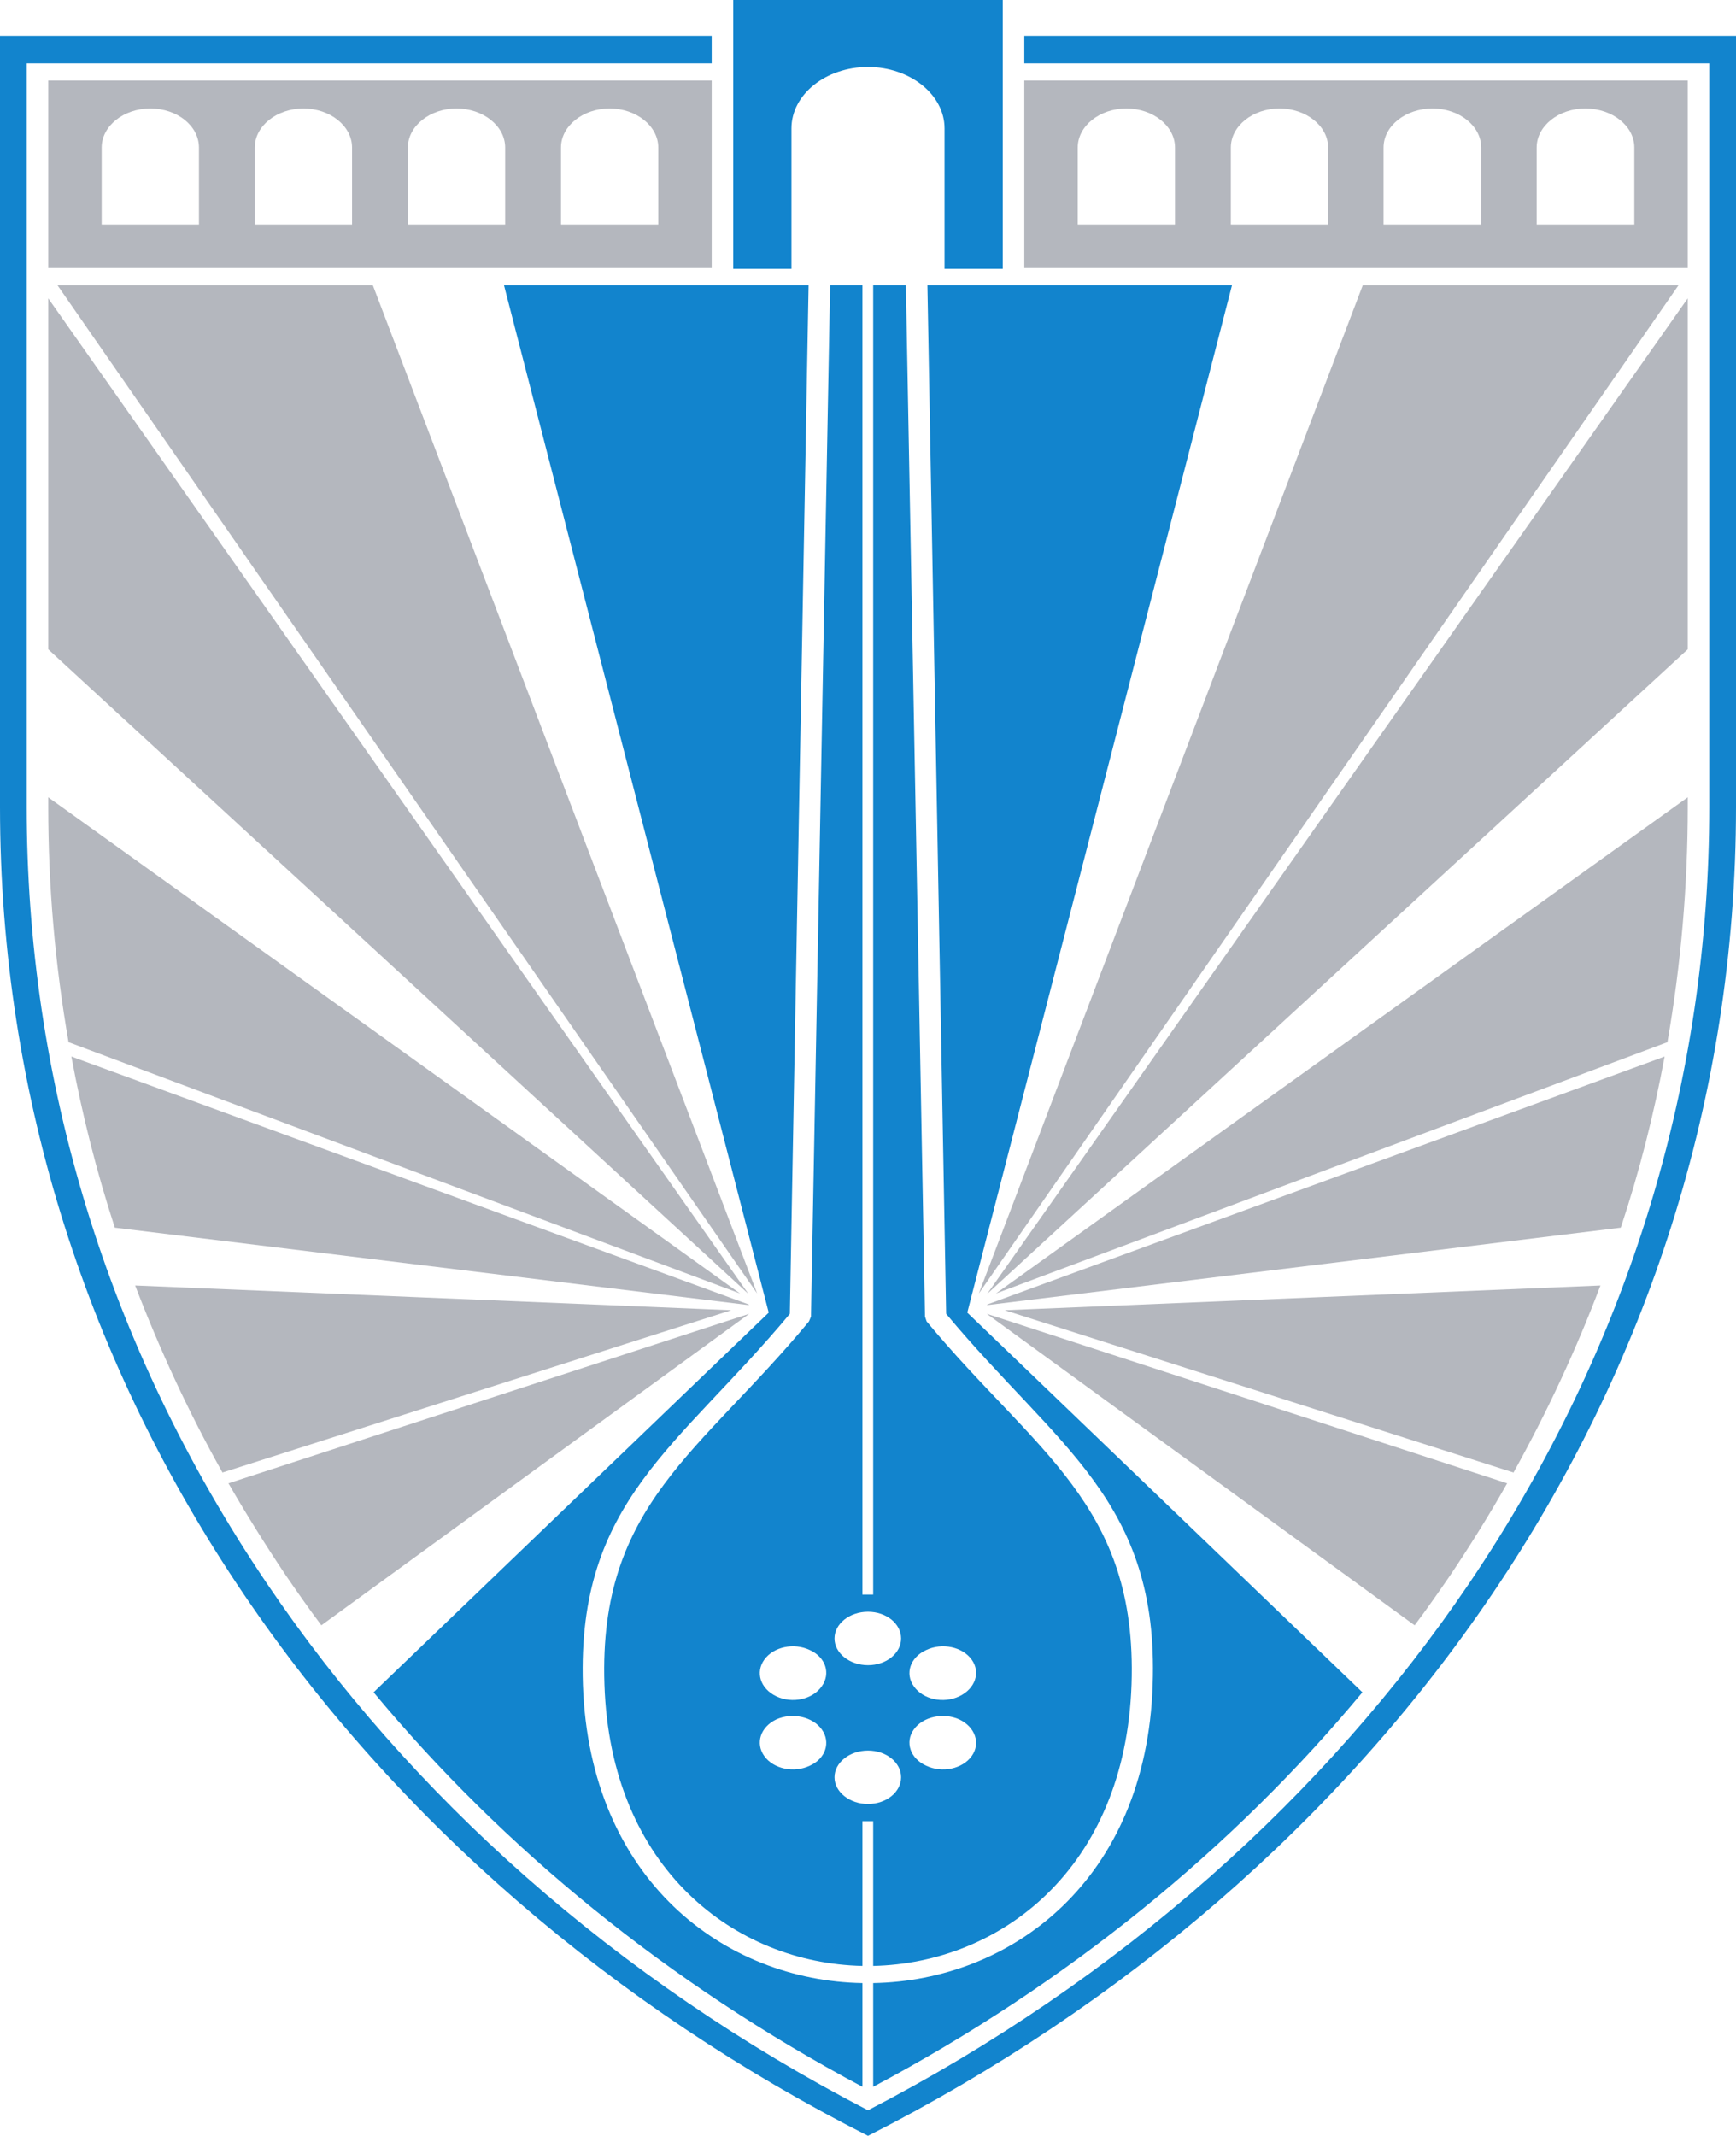
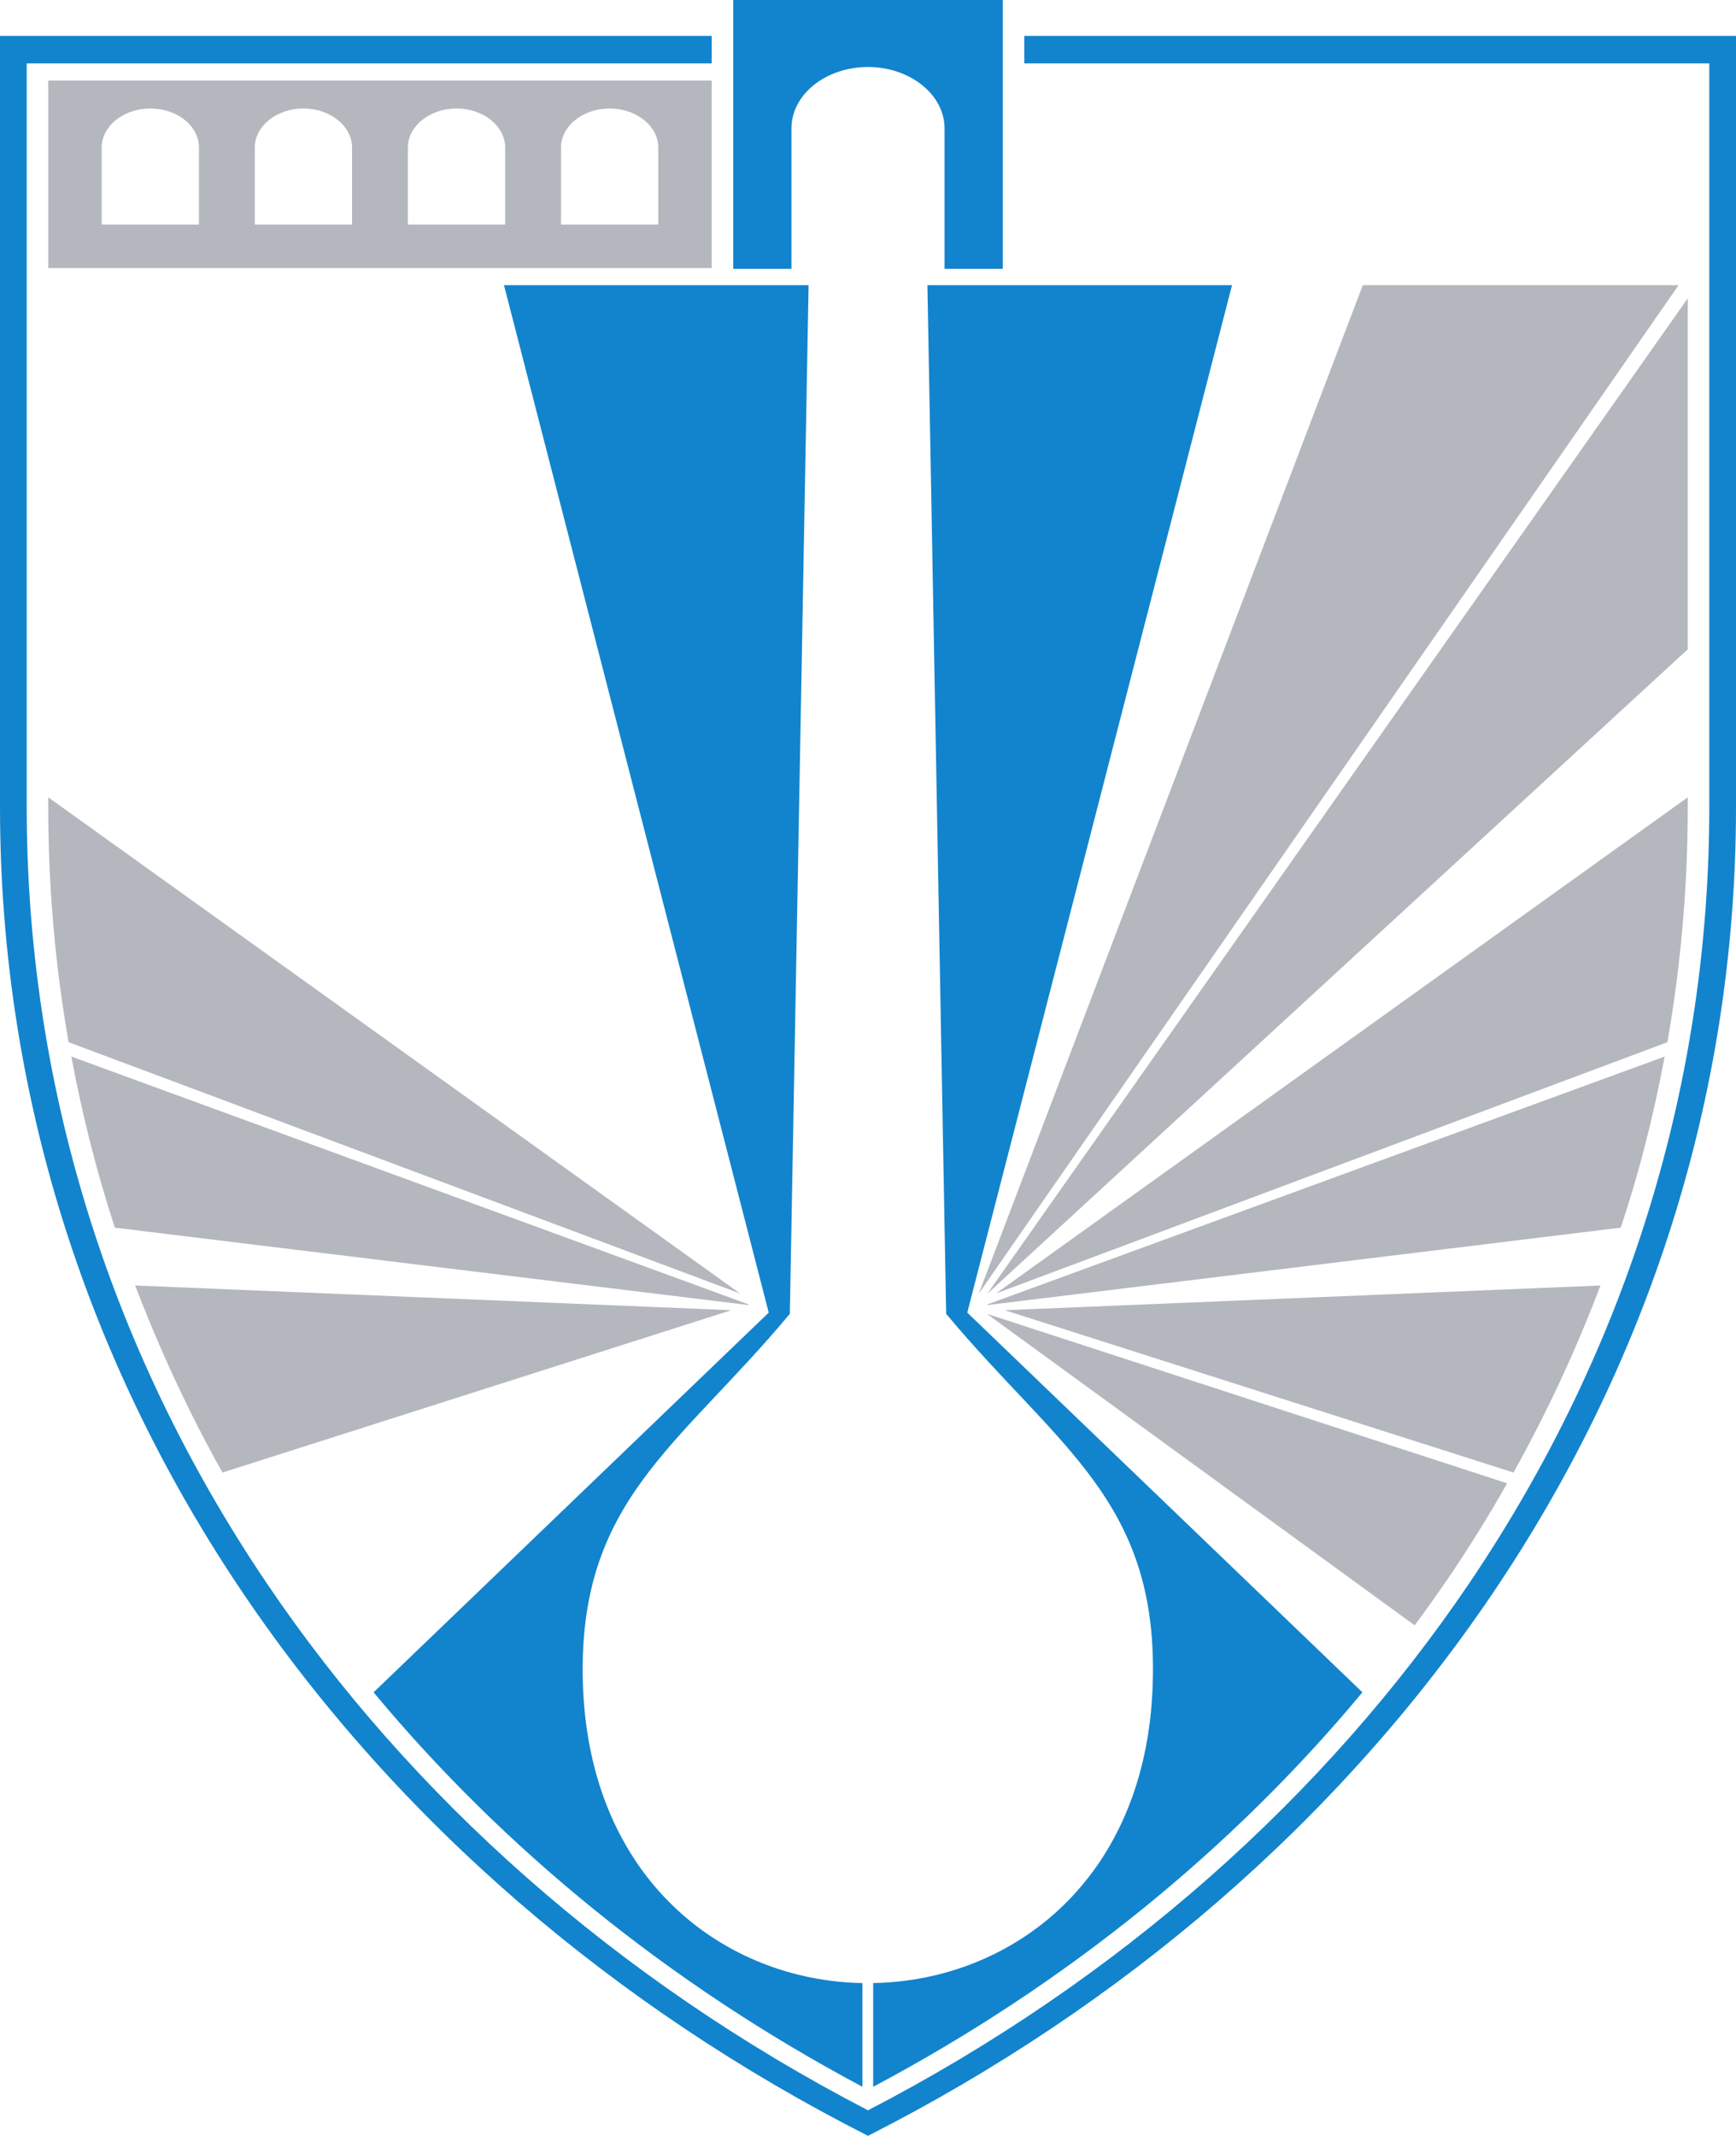
<svg xmlns="http://www.w3.org/2000/svg" xml:space="preserve" width="4.354in" height="5.355in" version="1.1" style="shape-rendering:geometricPrecision; text-rendering:geometricPrecision; image-rendering:optimizeQuality; fill-rule:evenodd; clip-rule:evenodd" viewBox="0 0 4354 5355">
  <defs>
    <style type="text/css">
   
    .fil1 {fill:none}
    .fil2 {fill:#1284CD}
    .fil0 {fill:#B4B7BE}
   
  </style>
  </defs>
  <g id="Layer_x0020_1">
    <g id="_1022853472">
      <path class="fil0" d="M3780 3719c-44,78 -92,155 -143,231 -29,42 -58,84 -89,125l-1073 -781 1305 425z" />
      <path class="fil0" d="M4014 3223c-60,159 -133,316 -218,469l-1276 -407 1494 -62z" />
      <path class="fil0" d="M4175 2649c-27,145 -63,288 -110,429l-1588 194 -2 -1 1700 -622z" />
      <polygon class="fil0" points="2455,3243 3418,715 4210,715 " />
      <polygon class="fil1" points="2445,3271 2444,3276 2443,3276 2443,3278 2442,3283 2444,3284 2444,3284 2438,3286 2444,3270 " />
      <path class="fil0" d="M4233 1999l0 24c0,198 -17,395 -51,590l-1684 630 1735 -1244z" />
-       <path class="fil2" d="M2163 715l-81 0 -48 2586 -5 12c-271,328 -528,459 -513,910 15,464 329,699 647,706l0 -363 27 0 0 363c318,-7 632,-242 648,-706 15,-451 -242,-582 -514,-910l-4 -12 -48 -2586 -82 0 0 3283 -27 0 0 -3283zm14 3326c46,0 83,30 83,67 0,37 -37,67 -83,67 -46,0 -84,-30 -84,-67 0,-37 38,-67 84,-67zm-116 187c-23,33 -74,44 -114,25 -40,-19 -53,-60 -30,-92 23,-32 74,-43 114,-24 40,18 53,59 30,91zm0 108c23,32 10,73 -30,91 -40,19 -91,8 -114,-24 -23,-32 -10,-73 30,-92 40,-18 91,-7 114,25zm116 53c46,0 83,30 83,67 0,37 -37,67 -83,67 -46,0 -84,-30 -84,-67 0,-37 38,-67 84,-67zm260 14c-23,32 -74,43 -114,24 -40,-18 -54,-59 -31,-91 23,-32 74,-43 114,-25 40,19 54,60 31,92zm0 -242c23,32 9,73 -31,92 -40,19 -91,8 -114,-25 -23,-32 -9,-73 31,-91 40,-19 91,-8 114,24z" />
      <path class="fil2" d="M2190 5232c488,-259 903,-599 1227,-989l-991 -952 664 -2576 -764 0 47 2579c280,336 534,469 518,930 -16,492 -356,742 -701,748l0 260z" />
      <path class="fil2" d="M937 4243c324,390 739,730 1226,989l0 -260c-344,-6 -684,-256 -701,-748 -15,-461 239,-594 519,-930l47 -2579 -764 0 664 2576 -991 952z" />
-       <path class="fil0" d="M573 3719c45,78 93,155 144,231 29,42 58,84 89,125l1073 -781 -1306 425z" />
      <path class="fil0" d="M339 3223c61,159 133,316 219,469l1276 -407 -1495 -62z" />
      <path class="fil0" d="M179 2649c27,145 63,288 109,429l1589 194 2 -1 -1700 -622z" />
-       <polygon class="fil0" points="1899,3243 935,715 144,715 " />
      <polygon class="fil1" points="1908,3271 1910,3276 1911,3276 1910,3278 1912,3283 1910,3284 1910,3284 1916,3286 1909,3270 " />
      <path class="fil0" d="M121 1999l0 24c0,198 17,395 51,590l1684 630 -1735 -1244z" />
-       <polygon class="fil0" points="121,748 121,1628 1877,3244 " />
      <polygon class="fil0" points="4233,748 4233,1628 2476,3244 " />
-       <path class="fil0" d="M2569 202l1664 0 0 470 -1664 0 0 -470zm134 361l244 0 0 -193c0,-54 -55,-98 -122,-98l0 0c-67,0 -122,44 -122,98l0 193zm384 0l244 0 0 -193c0,-54 -55,-98 -122,-98l0 0c-67,0 -122,44 -122,98l0 193zm383 0l245 0 0 -193c0,-54 -55,-98 -122,-98l0 0c-68,0 -123,44 -123,98l0 193zm384 0l245 0 0 -193c0,-54 -55,-98 -123,-98l0 0c-67,0 -122,44 -122,98l0 193z" />
      <path class="fil2" d="M2177 5355c-1274,-646 -2177,-1867 -2177,-3332 0,-685 0,-1248 0,-1933l1785 0 0 69 -1718 0c0,621 0,1242 0,1864 0,680 198,1349 603,1948 359,531 874,992 1507,1320 633,-328 1147,-789 1507,-1320 405,-599 603,-1268 603,-1948 0,-622 0,-1243 0,-1864l-1718 0 0 -69 1785 0c0,685 0,1248 0,1933 0,1465 -904,2686 -2177,3332z" />
      <path class="fil2" d="M2369 674l146 0 0 -674 -338 0 -338 0 0 674 146 0 0 -352c0,-85 86,-154 192,-154l0 0c105,0 192,69 192,154l0 352z" />
      <path class="fil0" d="M1785 202l-1664 0 0 470 1664 0 0 -470zm-134 361l-244 0 0 -193c0,-54 55,-98 122,-98l0 0c67,0 122,44 122,98l0 193zm-384 0l-244 0 0 -193c0,-54 55,-98 122,-98l0 0c67,0 122,44 122,98l0 193zm-384 0l-244 0 0 -193c0,-54 55,-98 122,-98l0 0c67,0 122,44 122,98l0 193zm-384 0l-244 0 0 -193c0,-54 55,-98 122,-98l0 0c68,0 122,44 122,98l0 193z" />
    </g>
  </g>
</svg>